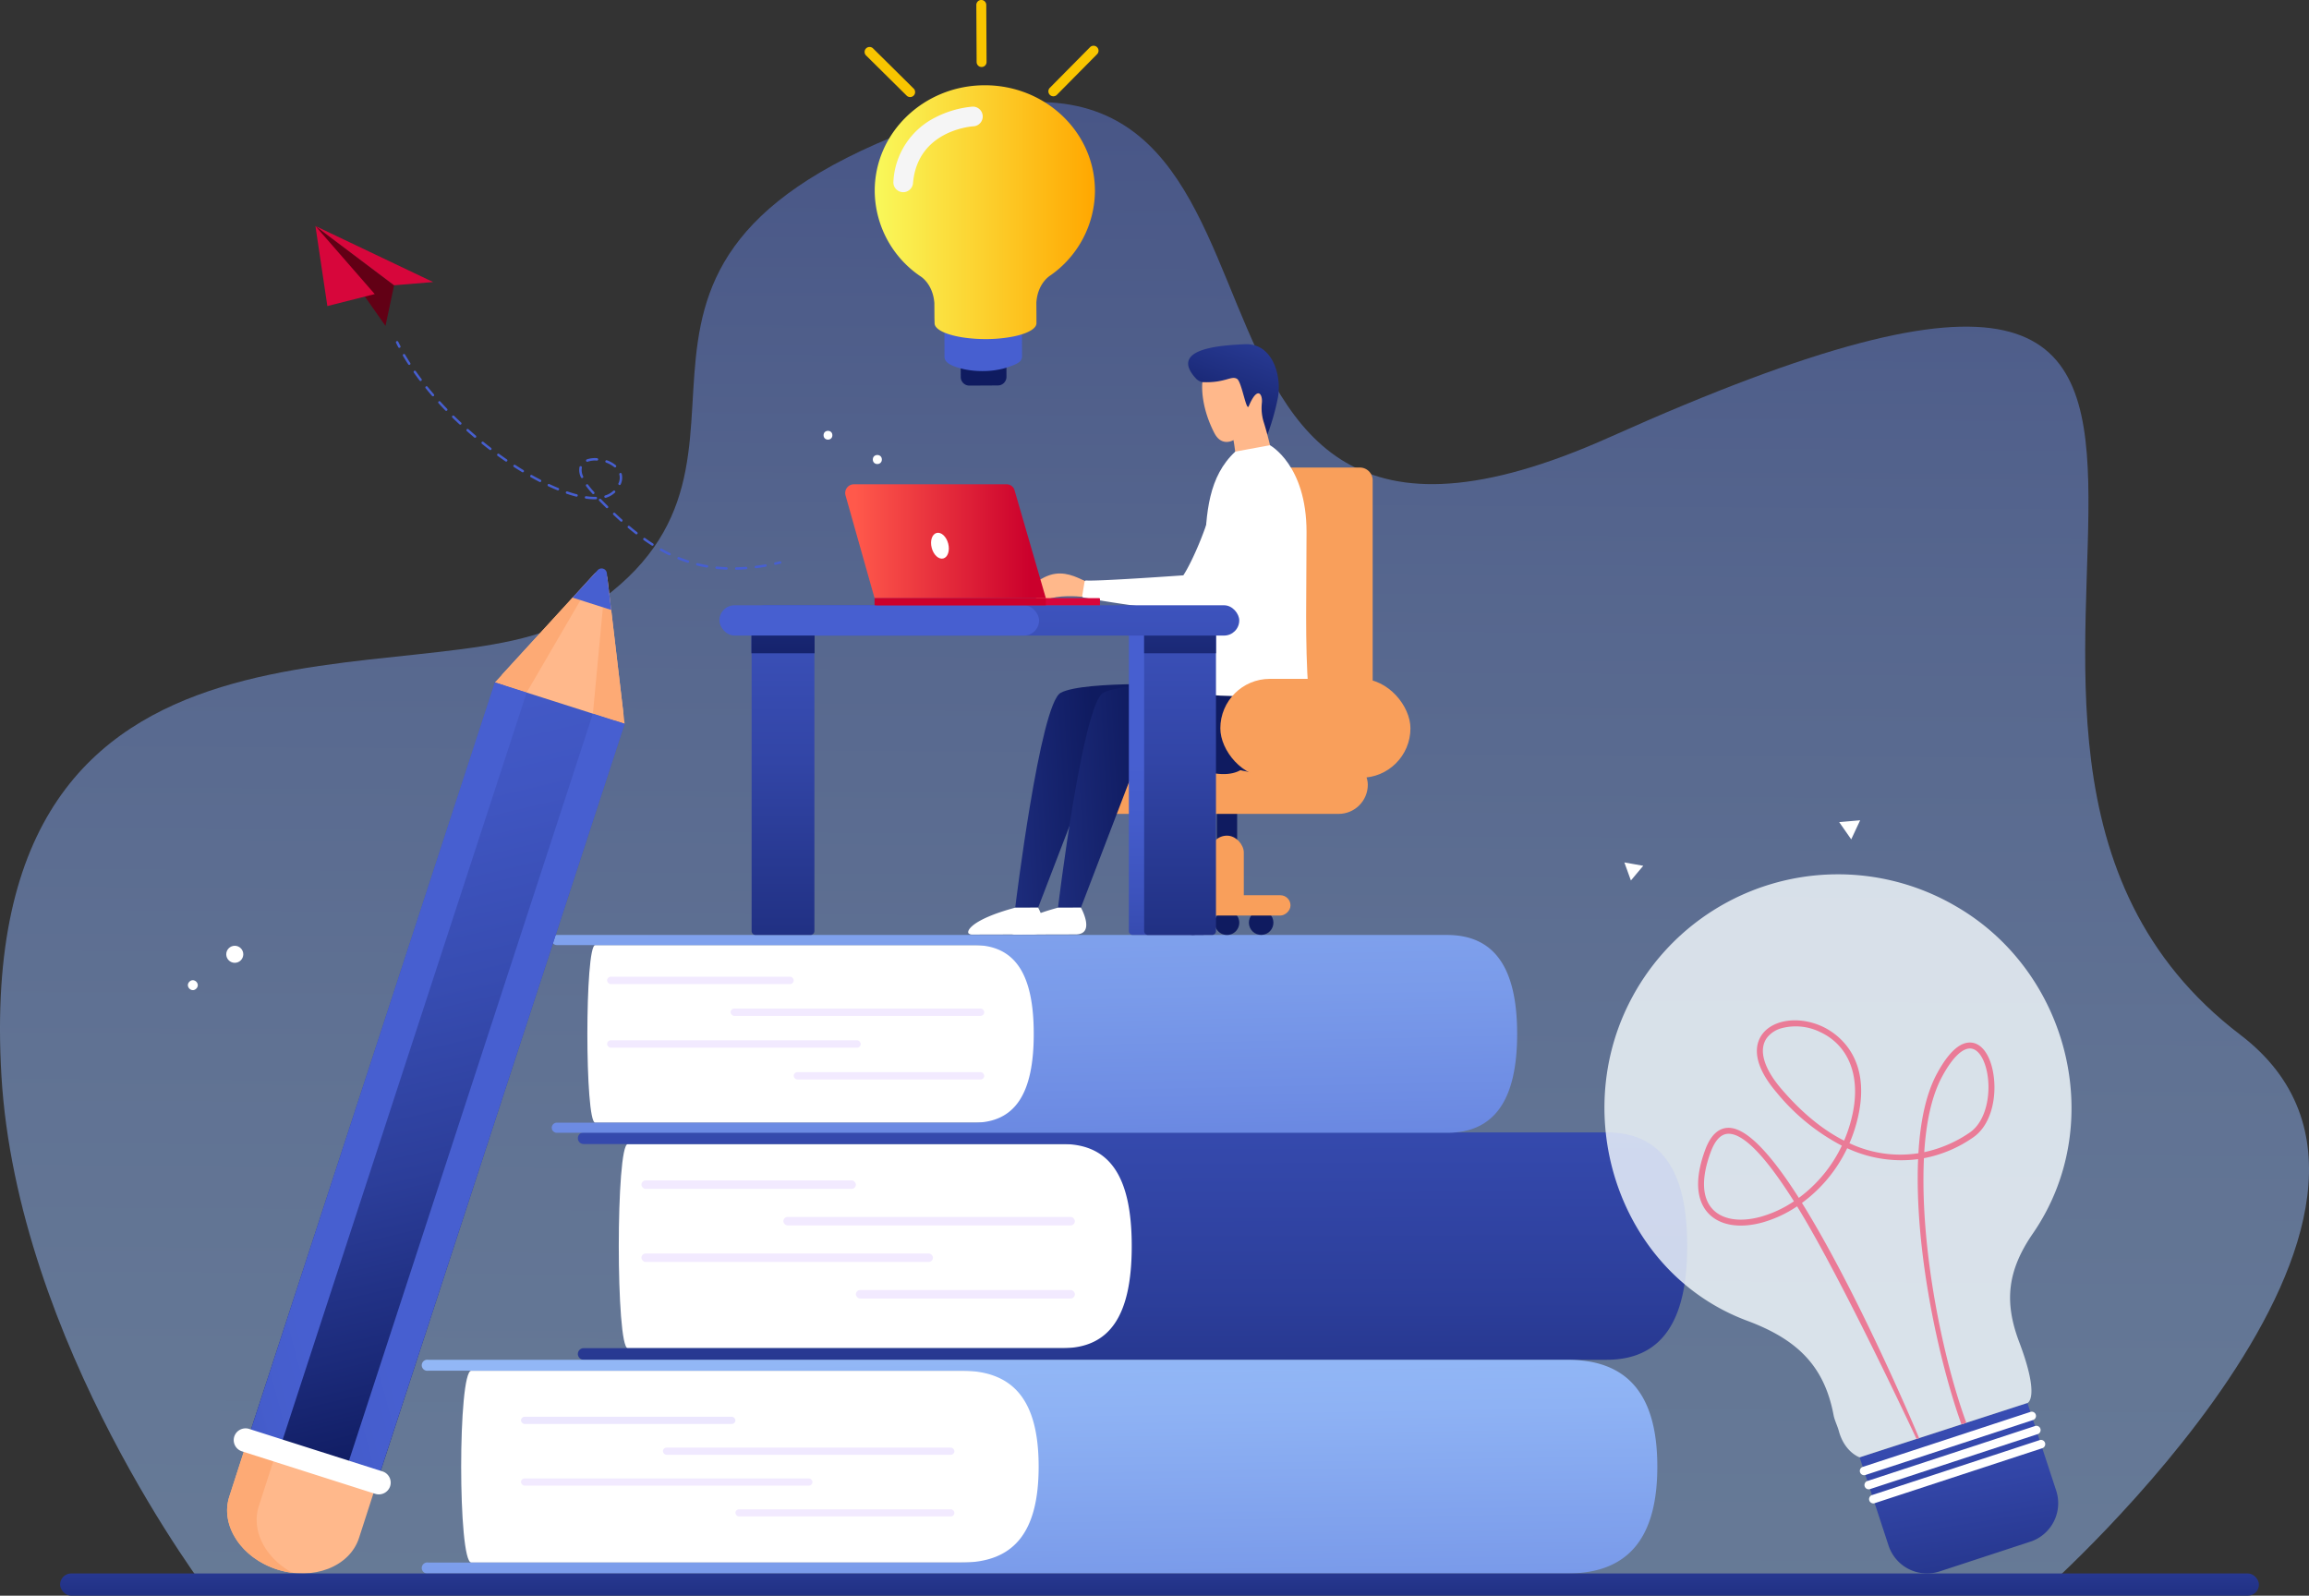
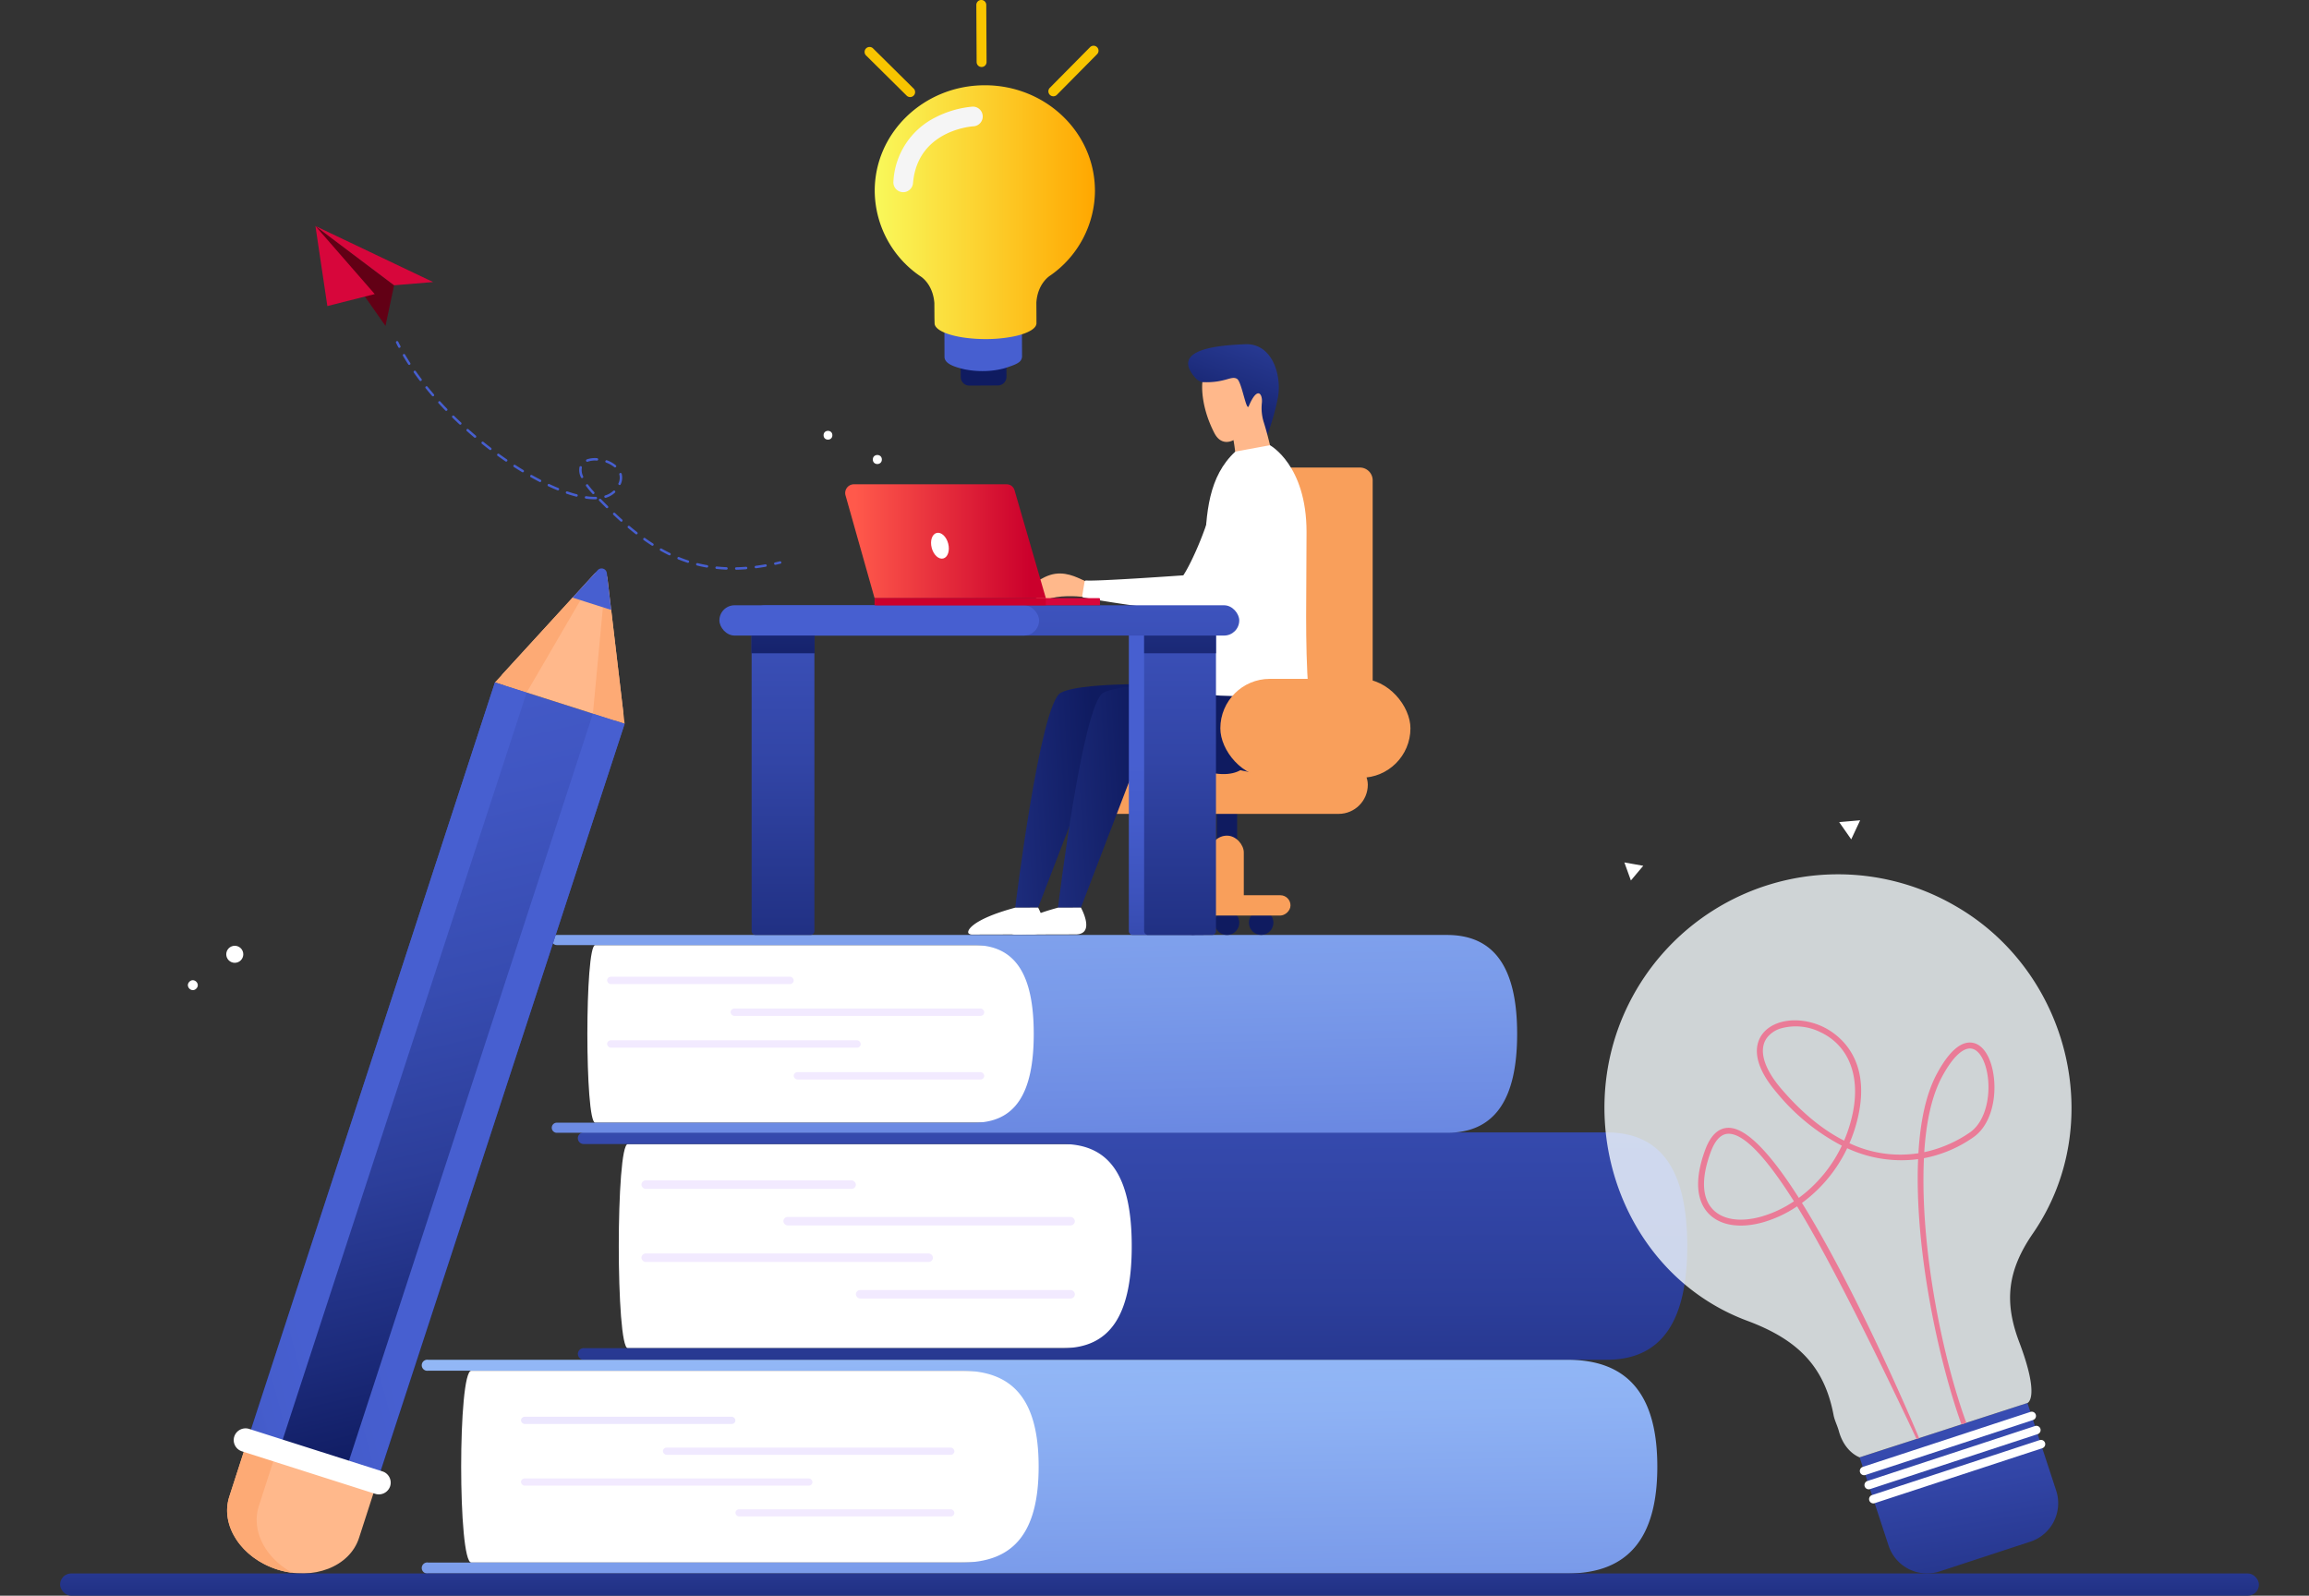
<svg xmlns="http://www.w3.org/2000/svg" xmlns:xlink="http://www.w3.org/1999/xlink" width="564.897" height="390.379" viewBox="0 0 564.897 390.379">
  <rect x="0" y="0" width="564.897" height="390.379" fill="#333333" stroke="none" />
  <defs>
    <linearGradient id="a" x1="0.496" y1="-0.116" x2="0.484" y2="1.19" gradientUnits="objectBoundingBox">
      <stop offset="0" stop-color="#475fd0" />
      <stop offset="0.17" stop-color="#5f7bdc" />
      <stop offset="0.39" stop-color="#7a9bea" />
      <stop offset="0.61" stop-color="#8eb2f4" />
      <stop offset="0.82" stop-color="#99c0fa" />
      <stop offset="1" stop-color="#9ec5fd" />
    </linearGradient>
    <linearGradient id="b" x1="0.52" y1="2.195" x2="0.443" y2="-3.386" gradientUnits="objectBoundingBox">
      <stop offset="0" stop-color="#0f1b60" />
      <stop offset="0.11" stop-color="#1c2b7b" />
      <stop offset="0.26" stop-color="#2c3e9a" />
      <stop offset="0.42" stop-color="#374cb1" />
      <stop offset="0.59" stop-color="#4056c2" />
      <stop offset="0.77" stop-color="#455dcc" />
      <stop offset="1" stop-color="#475fd0" />
    </linearGradient>
    <linearGradient id="c" x1="2.832" y1="-134.339" x2="1.38" y2="-227.462" gradientUnits="objectBoundingBox">
      <stop offset="0" stop-color="#f2eaff" />
      <stop offset="0.19" stop-color="#e6e4fd" />
      <stop offset="0.24" stop-color="#e3e3fd" />
      <stop offset="1" stop-color="#b4cdf6" />
    </linearGradient>
    <linearGradient id="d" x1="2.096" y1="-144.763" x2="1.034" y2="-237.4" xlink:href="#c" />
    <linearGradient id="e" x1="2.119" y1="-142.766" x2="1.056" y2="-235.403" xlink:href="#c" />
    <linearGradient id="f" x1="2.475" y1="-154.553" x2="1.054" y2="-247.639" xlink:href="#c" />
    <linearGradient id="g" x1="0.694" y1="2.471" x2="0.11" y2="-3.059" xlink:href="#a" />
    <linearGradient id="h" x1="3.496" y1="-134.232" x2="2.046" y2="-227.283" xlink:href="#c" />
    <linearGradient id="i" x1="2.584" y1="-144.695" x2="1.523" y2="-237.288" xlink:href="#c" />
    <linearGradient id="j" x1="2.607" y1="-142.699" x2="1.546" y2="-235.293" xlink:href="#c" />
    <linearGradient id="k" x1="3.126" y1="-154.434" x2="1.706" y2="-247.45" xlink:href="#c" />
    <linearGradient id="l" x1="0.661" y1="2.336" x2="0.337" y2="-1.077" xlink:href="#a" />
    <linearGradient id="m" x1="4.98" y1="11.618" x2="4.512" y2="-102.078" xlink:href="#c" />
    <linearGradient id="n" x1="3.772" y1="3.699" x2="3.426" y2="-110.436" xlink:href="#c" />
    <linearGradient id="o" x1="3.764" y1="1.111" x2="3.419" y2="-113.024" xlink:href="#c" />
    <linearGradient id="p" x1="4.813" y1="-6.786" x2="4.355" y2="-120.514" xlink:href="#c" />
    <linearGradient id="q" x1="0.826" y1="2.208" x2="0.158" y2="-1.41" gradientUnits="objectBoundingBox">
      <stop offset="0.1" stop-color="#0f1b60" />
      <stop offset="0.29" stop-color="#223286" />
      <stop offset="0.48" stop-color="#3245a6" />
      <stop offset="0.67" stop-color="#3d53bd" />
      <stop offset="0.85" stop-color="#445ccb" />
      <stop offset="1" stop-color="#475fd0" />
    </linearGradient>
    <linearGradient id="r" x1="0.554" y1="0.977" x2="0.397" y2="-0.421" xlink:href="#b" />
    <linearGradient id="s" x1="1.499" y1="12.954" x2="1.194" y2="10.634" xlink:href="#b" />
    <linearGradient id="t" x1="-0.38" y1="1.371" x2="0.242" y2="0.919" xlink:href="#b" />
    <linearGradient id="u" x1="-0.407" y1="1.389" x2="0.214" y2="0.937" xlink:href="#b" />
    <linearGradient id="v" x1="47.96" y1="444.074" x2="46.213" y2="418.469" xlink:href="#b" />
    <linearGradient id="w" x1="1.379" y1="8.389" x2="1.345" y2="7.984" xlink:href="#b" />
    <linearGradient id="x" x1="62.945" y1="272.077" x2="60.244" y2="258.762" xlink:href="#b" />
    <linearGradient id="y" x1="0.5" y1="3.423" x2="0.5" y2="-12.667" xlink:href="#b" />
    <linearGradient id="z" x1="-6.87" y1="0.5" x2="-26.157" y2="0.5" xlink:href="#q" />
    <linearGradient id="aa" x1="10.785" y1="-6.822" x2="8.474" y2="-6.926" gradientUnits="objectBoundingBox">
      <stop offset="0" stop-color="#ff3f00" />
      <stop offset="0.14" stop-color="#fd5514" />
      <stop offset="0.37" stop-color="#fb7533" />
      <stop offset="0.6" stop-color="#fa8c49" />
      <stop offset="0.81" stop-color="#f99a56" />
      <stop offset="1" stop-color="#f99f5b" />
    </linearGradient>
    <linearGradient id="ab" x1="7.994" y1="0.5" x2="23.956" y2="0.5" xlink:href="#q" />
    <linearGradient id="ac" x1="-5.601" y1="0.5" x2="-21.563" y2="0.5" xlink:href="#q" />
    <linearGradient id="ad" x1="5.207" y1="0.5" x2="21.17" y2="0.5" xlink:href="#q" />
    <linearGradient id="ae" x1="0.611" y1="0.482" x2="-2.042" y2="0.626" xlink:href="#q" />
    <linearGradient id="af" x1="0.611" y1="0.482" x2="-2.042" y2="0.626" xlink:href="#q" />
    <linearGradient id="ag" x1="0.117" y1="1.274" x2="1.8" y2="-2.296" gradientUnits="objectBoundingBox">
      <stop offset="0.1" stop-color="#0f1b60" />
      <stop offset="0.26" stop-color="#1f2f81" />
      <stop offset="0.45" stop-color="#2f43a2" />
      <stop offset="0.55" stop-color="#364baf" />
      <stop offset="0.67" stop-color="#3d53bd" />
      <stop offset="0.85" stop-color="#445ccb" />
      <stop offset="1" stop-color="#475fd0" />
    </linearGradient>
    <linearGradient id="ah" x1="0.5" y1="1.704" x2="0.5" y2="0.447" xlink:href="#q" />
    <linearGradient id="ai" x1="0.5" y1="1.737" x2="0.5" y2="-0.951" xlink:href="#q" />
    <linearGradient id="ak" x1="0.5" y1="1.737" x2="0.5" y2="-0.951" xlink:href="#q" />
    <linearGradient id="al" x1="0.5" y1="18.694" x2="0.5" y2="-9.231" xlink:href="#q" />
    <linearGradient id="am" x1="0.5" y1="18.345" x2="0.5" y2="5.296" xlink:href="#q" />
    <linearGradient id="an" x1="0.5" y1="8.432" x2="0.5" y2="-26.937" xlink:href="#q" />
    <linearGradient id="ao" x1="0.5" y1="6.75" x2="0.5" y2="-28.619" gradientUnits="objectBoundingBox">
      <stop offset="0.07" stop-color="#0f1b60" />
      <stop offset="0.1" stop-color="#0f1b60" />
      <stop offset="0.29" stop-color="#223286" />
      <stop offset="0.48" stop-color="#3245a6" />
      <stop offset="0.67" stop-color="#3d53bd" />
      <stop offset="0.85" stop-color="#445ccb" />
      <stop offset="1" stop-color="#475fd0" />
    </linearGradient>
    <linearGradient id="ap" x1="0.924" y1="0.5" x2="0.05" y2="0.5" gradientUnits="objectBoundingBox">
      <stop offset="0" stop-color="#cb002c" />
      <stop offset="1" stop-color="#ff594b" />
    </linearGradient>
    <linearGradient id="aq" x1="-108.555" y1="-4.387" x2="-108.555" y2="-14.292" gradientUnits="objectBoundingBox">
      <stop offset="0.1" stop-color="#0f1b60" />
      <stop offset="0.2" stop-color="#192774" />
      <stop offset="0.29" stop-color="#223286" />
      <stop offset="0.48" stop-color="#3245a6" />
      <stop offset="0.67" stop-color="#3d53bd" />
      <stop offset="0.85" stop-color="#445ccb" />
      <stop offset="1" stop-color="#475fd0" />
    </linearGradient>
    <linearGradient id="ar" x1="123.84" y1="0.5" x2="122.84" y2="0.5" xlink:href="#aq" />
    <linearGradient id="as" x1="1" y1="0.5" x2="0" y2="0.5" gradientUnits="objectBoundingBox">
      <stop offset="0" stop-color="#ffa700" />
      <stop offset="1" stop-color="#f9f95b" />
    </linearGradient>
  </defs>
  <g transform="translate(0.003 -0.01)">
    <g transform="translate(-0.003 0.01)">
      <g transform="translate(0 24.964)" opacity="0.5">
-         <path d="M.337,392.95C4.163,458.6,51.215,520,51.215,520l448.7-.888s104.862-92.835,48.172-136.025C450.848,309,597.512,145.546,393.909,236.837c-127.169,57.019-59-118.214-171.46-75.021-91.316,35.071-21.258,83.822-82.843,119.726C104.394,302.07-6.952,267.888.339,392.952Z" transform="translate(0.003 -154.89)" fill="url(#a)" />
-       </g>
+         </g>
      <g transform="translate(45.488 105.403)">
        <ellipse cx="2.756" rx="2.756" transform="translate(383.357 64.049) rotate(-157.5)" fill="#fff" />
        <circle cx="1.194" cy="1.194" r="1.194" transform="translate(1.689 137.305) rotate(-135)" fill="#fff" />
        <circle cx="1.077" cy="1.077" r="1.077" transform="translate(155.998 0)" fill="#fff" />
        <circle cx="2.085" cy="2.085" r="2.085" transform="translate(9.864 125.977)" fill="#fff" />
        <path d="M2124.311,1226.536a.706.706,0,1,1,.706.706A.706.706,0,0,1,2124.311,1226.536Z" transform="translate(-1974.35 -1133.648)" fill="#fff" />
        <circle cx="1.106" cy="1.106" r="1.106" transform="translate(168.047 5.91)" fill="#fff" />
        <path d="M502.89,824.536l1.091-2.334,1.093-2.332-2.566.221-2.568.221,1.475,2.112Z" transform="translate(-95.475 -724.591)" fill="#fff" />
        <path d="M1459.21,866.587l-1.53-.883-1.53-.883v3.533l1.53-.883Z" transform="translate(-1190.071 -830.828)" fill="#fff" />
        <path d="M2795.673,1866.294l-2.311-.413-2.312-.411.8,2.207.8,2.208,1.512-1.8Z" transform="translate(-2439.139 -1759.883)" fill="#fff" />
      </g>
      <g transform="translate(103.183 228.736)">
        <g transform="translate(38.19 48.309)">
          <path d="M1526.651,1786.429h122.608c15.922,0,20.031-11.177,20.031-24.965s-4.109-24.964-20.031-24.964H1526.651c-2.935,0-2.935,49.93,0,49.93Z" transform="translate(-1514.438 -1733.647)" fill="#fff" />
          <path d="M801.32,1773a1.445,1.445,0,0,0,1.422,1.42h250.244c13.266,0,19.744-9.091,19.744-27.811s-6.478-27.813-19.744-27.813H802.741a1.421,1.421,0,1,0,0,2.842H919.895c11.562,0,16.931,7.925,16.931,24.971s-5.369,24.969-16.931,24.969H802.741A1.426,1.426,0,0,0,801.32,1773Z" transform="translate(-801.32 -1718.8)" fill="url(#b)" />
          <rect width="52.463" height="2.079" rx="1.04" transform="translate(15.558 11.734)" fill="url(#c)" />
          <rect width="71.313" height="2.079" rx="1.04" transform="translate(50.279 20.675)" fill="url(#d)" />
          <rect width="71.313" height="2.079" rx="1.04" transform="translate(15.558 29.615)" fill="url(#e)" />
          <rect width="53.572" height="2.079" rx="1.04" transform="translate(68.02 38.556)" fill="url(#f)" />
        </g>
        <g transform="translate(31.805)">
          <path d="M1690.686,1477.94h106.692c13.855,0,17.43-9.726,17.43-21.725s-3.575-21.724-17.43-21.724H1690.686C1688.132,1434.49,1688.132,1477.94,1690.686,1477.94Z" transform="translate(-1680.059 -1432.008)" fill="#fff" />
          <path d="M1060.737,1465.021h101.947c10.061,0,14.733-6.9,14.733-21.729s-4.671-21.729-14.733-21.729H1060.737a1.236,1.236,0,1,1,0-2.473H1278.5c11.544,0,17.181,7.911,17.181,24.2s-5.637,24.2-17.181,24.2H1060.737a1.236,1.236,0,1,1,0-2.473Z" transform="translate(-1059.5 -1419.09)" fill="url(#g)" />
          <rect width="45.653" height="1.809" rx="0.904" transform="translate(13.538 10.211)" fill="url(#h)" />
          <rect width="62.057" height="1.809" rx="0.904" transform="translate(43.751 17.992)" fill="url(#i)" />
          <rect width="62.057" height="1.809" rx="0.904" transform="translate(13.537 25.77)" fill="url(#j)" />
          <rect width="46.618" height="1.809" rx="0.904" transform="translate(59.189 33.551)" fill="url(#k)" />
        </g>
        <g transform="translate(0 103.934)">
          <path d="M1654.585,2127.441h137.83c17.9,0,22.518-10.5,22.518-23.46s-4.62-23.461-22.518-23.461h-137.83C1651.285,2080.52,1651.285,2127.441,1654.585,2127.441Z" transform="translate(-1642.468 -2077.841)" fill="#fff" />
          <path d="M848.3,2113.5H978.783c12.877,0,18.857-7.448,18.857-23.466s-5.98-23.466-18.857-23.466H848.3a1.354,1.354,0,1,1,0-2.669h278.711c14.776,0,21.989,8.543,21.989,26.136s-7.213,26.136-21.989,26.136H848.3a1.354,1.354,0,1,1,0-2.669Z" transform="translate(-846.72 -2063.9)" fill="url(#l)" />
          <rect width="52.463" height="1.754" rx="0.877" transform="translate(24.276 13.941)" fill="url(#m)" />
          <rect width="71.313" height="1.754" rx="0.877" transform="translate(58.997 21.484)" fill="url(#n)" />
          <rect width="71.313" height="1.754" rx="0.877" transform="translate(24.276 29.028)" fill="url(#o)" />
          <rect width="53.572" height="1.754" rx="0.877" transform="translate(76.739 36.571)" fill="url(#p)" />
        </g>
      </g>
      <g transform="translate(392.53 213.913)">
        <path d="M184.7,2163.347l-22.229,7.291A9.913,9.913,0,0,1,150,2164.327l-7.086-21.6,41.059-13.3,7.037,21.454a9.913,9.913,0,0,1-6.31,12.471Z" transform="translate(-80.488 -2000.102)" fill="url(#q)" />
        <path d="M226.236,1456.449s3.2-1.125-2.02-14.9c-3.722-9.829-2.917-17.474,3.354-26.58,18.3-26.573,8.928-64.031-18.857-80.046a57.169,57.169,0,0,0-80.063,23.968c-14.471,29.128-1.423,66.109,29.015,77.447,12.126,4.518,18.847,10.954,21.127,23.048.251,1.334.927,2.582,1.286,3.9,1.431,5.264,5.1,6.467,5.1,6.467,5.487-1.8,15.093-4.871,20.306-6.576C208.614,1462.154,223.108,1457.47,226.236,1456.449Z" transform="translate(-122.745 -1327.13)" fill="#f6fcff" opacity="0.8" />
        <path d="M305.354,1647.112c-5.482-14.869-11.417-42.223-10.371-64.729a31.154,31.154,0,0,0,12.116-5.135c4.848-3.4,5.975-11.272,4.574-16.955-.9-3.635-2.7-5.883-4.94-6.172-2.768-.356-5.645,2.185-8.553,7.55-2.708,4.993-4.1,11.792-4.549,19.5a29.076,29.076,0,0,1-16.868-2.447,36.781,36.781,0,0,0,2.2-6.92c3.167-14.9-6-20.34-8.88-21.655-5.612-2.558-11.9-1.755-14.628,1.865-1.528,2.029-3.106,6.586,3.5,14.315a51.381,51.381,0,0,0,15.941,12.993,33.981,33.981,0,0,1-10.519,12.772c-6.372-10.026-12.592-17.226-17.276-17.14-2.436.045-4.333,1.862-5.638,5.4-3.19,8.641-1.375,13.167.708,15.442,2.766,3.019,7.6,3.865,13.269,2.321a29.442,29.442,0,0,0,8.506-3.954c11.072,17.924,29.218,56.91,29.218,56.91l12.192-3.962Zm-40.208-53.788a35.479,35.479,0,0,0,11.059-13.38,31.4,31.4,0,0,0,17.35,2.671c-.953,22.365,5.168,49.731,10.6,64.889l-10.353,3.361c-2.037-4.913-15.6-36.559-28.664-57.538Zm-18.022-16.917c4.1-.074,9.889,6.741,16.051,16.525a28.127,28.127,0,0,1-8.121,3.78c-5.122,1.4-9.429.7-11.815-1.9-2.6-2.833-2.74-7.66-.416-13.953.89-2.408,2.029-3.849,3.4-4.3A3.089,3.089,0,0,1,247.124,1576.408Zm52.334-14.044c2.521-4.647,5.037-7.063,7.089-6.8,1.591.2,2.98,2.1,3.714,5.077,1.3,5.289.166,12.5-4,15.416a31.023,31.023,0,0,1-11.2,4.848c.463-7.33,1.815-13.784,4.4-18.541Zm-29.982-10.893c7.033,3.2,10.045,10.692,8.059,20.029a35.23,35.23,0,0,1-2.086,6.591c-4.887-2.472-10.079-6.491-15.393-12.708-4.342-5.081-5.6-9.636-3.443-12.5a6.7,6.7,0,0,1,3.335-2.242,13.563,13.563,0,0,1,9.526.825Z" transform="translate(-216.82 -1512.949)" fill="#ea7b97" />
        <path d="M219.064,2144.711l-41.009,13.451a1.042,1.042,0,1,1-.65-1.981l41.009-13.451a1.042,1.042,0,0,1,.65,1.981Z" transform="translate(-114.207 -2011.223)" fill="#fff" />
        <path d="M212.044,2166.121l-41.009,13.451a1.042,1.042,0,1,1-.65-1.981l41.009-13.451a1.042,1.042,0,1,1,.65,1.981Z" transform="translate(-106.056 -2029.182)" fill="#fff" />
        <path d="M205.034,2187.5l-41.009,13.451a1.042,1.042,0,0,1-.65-1.981l41.009-13.451a1.042,1.042,0,0,1,.65,1.981Z" transform="translate(-97.916 -2047.116)" fill="#fff" />
      </g>
      <g transform="translate(55.565 139.066)">
        <path d="M2793.723,2198.431l4.54-14.051L2830,2194.495l-4.54,14.05c-2.28,7.054-11.23,10.508-19.994,7.716h0C2796.7,2213.468,2791.444,2205.486,2793.723,2198.431Z" transform="translate(-2793.191 -1971.357)" fill="#ffb88b" />
        <path d="M2930.05,2200.734l4.54-14.051-7.227-2.3-4.541,14.051c-2.279,7.053,2.976,15.037,11.74,17.83a20.587,20.587,0,0,0,3.723.816c-6.594-3.556-10.188-10.288-8.234-16.341Z" transform="translate(-2922.289 -1971.357)" fill="#fdaa75" />
        <path d="M2418.179,1218.815l59.768-183.035,31.731,10.115-59.768,183.035Z" transform="translate(-2412.427 -1007.895)" fill="url(#r)" />
        <path d="M2443,868.063l-22.334,24.4a1.846,1.846,0,0,0,.818,3.008l26.2,8.353a1.86,1.86,0,0,0,2.427-1.973l-3.868-32.75a1.877,1.877,0,0,0-3.244-1.035Z" transform="translate(-2353.195 -866.702)" fill="#ffb88b" />
        <path d="M2504.2,907.07l-18.991,20.746,7.761,2.474,13.166-22.6Z" transform="translate(-2419.69 -899.931)" fill="#fdaa75" />
        <path d="M2418.18,947.779l2.45-26.019,2.021.645,3.29,27.848Z" transform="translate(-2328.69 -912.253)" fill="#fdaa75" />
        <path d="M2448.041,872.93l-1.066-9.022a1.291,1.291,0,0,0-2.232-.711l-6.153,6.722,9.451,3.012Z" transform="translate(-2354.079 -862.778)" fill="url(#s)" />
        <path d="M2566.889,1218.783l59.758-183,7.761,2.474-59.758,183Z" transform="translate(-2561.127 -1007.895)" fill="url(#t)" />
        <path d="M2418.18,1266.22l59.769-183.04,7.761,2.474-59.769,183.038Z" transform="translate(-2388.459 -1047.654)" fill="url(#u)" />
        <path d="M2773.359,2169.969h0a2.907,2.907,0,0,1,3.657-1.856l32.591,10.388a2.881,2.881,0,0,1,1.885,3.625h0a2.909,2.909,0,0,1-3.657,1.858l-32.59-10.388a2.881,2.881,0,0,1-1.886-3.625Z" transform="translate(-2771.607 -1957.594)" fill="#fff" />
      </g>
      <g transform="translate(77.17 55.293)">
        <g transform="translate(19.684 28.14)">
          <path d="M2079.935,852.772a.307.307,0,0,0,.218.036c.386-.085.779-.176,1.172-.269a.3.3,0,1,0-.14-.582q-.585.14-1.161.268a.3.3,0,0,0-.09.55Z" transform="translate(-1987.267 -798.061)" fill="url(#v)" />
          <path d="M2130.848,566.353a.3.3,0,0,0,.309-.513c-.672-.408-1.355-.836-2.032-1.275a.3.3,0,0,0-.326.5c.682.442,1.37.874,2.047,1.285Zm2.076,1.217.006,0c.714.4,1.43.79,2.128,1.151a.3.3,0,1,0,.275-.53c-.691-.358-1.4-.742-2.108-1.141a.3.3,0,0,0-.3.517Zm-6.121-3.833a.3.3,0,0,0,.323-.5c-.651-.448-1.311-.914-1.96-1.385a.3.3,0,0,0-.351.483c.653.474,1.317.943,1.973,1.394Zm10.4,6.043.027.014c.75.351,1.5.679,2.218.974a.3.3,0,1,0,.228-.553c-.712-.292-1.451-.616-2.191-.962a.3.3,0,0,0-.28.529Zm-14.294-8.872a.3.3,0,0,0,.333-.495c-.631-.484-1.267-.982-1.889-1.483a.3.3,0,0,0-.376.466c.626.5,1.264,1.006,1.9,1.491l.029.019Zm41.725,24.649.006,0c.711.4,1.434.778,2.147,1.125a.3.3,0,0,0,.261-.538c-.7-.34-1.414-.714-2.114-1.107a.3.3,0,0,0-.3.517Zm-2.062-1.241a.3.3,0,0,0,.316-.508c-.654-.419-1.321-.869-1.981-1.34a.3.3,0,0,0-.348.487c.669.476,1.343.933,2.007,1.357l.008,0ZM2141.659,571.6a.254.254,0,0,0,.057.026c.8.274,1.583.509,2.327.7a.3.3,0,1,0,.15-.579c-.729-.189-1.5-.419-2.282-.688a.3.3,0,0,0-.251.54Zm16.99,9.929a.3.3,0,0,0,.337-.493c-.609-.475-1.235-.983-1.86-1.51a.3.3,0,0,0-.387.458c.63.532,1.262,1.045,1.878,1.525.01.008.021.014.031.021Zm-39.492-23.638a.3.3,0,0,0,.347-.487c-.609-.516-1.219-1.044-1.814-1.573a.3.3,0,0,0-.4.446c.6.53,1.21,1.064,1.824,1.581a.231.231,0,0,0,.041.029Zm49.8,29.761a.317.317,0,0,0,.042.021c.75.3,1.518.585,2.281.833a.3.3,0,1,0,.185-.569c-.749-.245-1.5-.521-2.24-.819a.3.3,0,0,0-.266.534Zm-14-9.221a.3.3,0,0,0,.353-.479c-.573-.514-1.165-1.062-1.761-1.628a.3.3,0,0,0-.411.434c.6.569,1.2,1.12,1.775,1.638a.322.322,0,0,0,.046.034Zm-39.407-23.739a.3.3,0,0,0,.358-.476c-.585-.547-1.169-1.106-1.733-1.66a.3.3,0,0,0-.419.427c.569.559,1.156,1.122,1.744,1.671a.306.306,0,0,0,.052.039Zm57.979,34.453a.322.322,0,0,0,.081.034c.78.2,1.578.364,2.374.5a.3.3,0,1,0,.1-.59c-.781-.137-1.567-.3-2.333-.495a.3.3,0,0,0-.225.546Zm-27.216-16.367a.278.278,0,0,0,.112.039,14.844,14.844,0,0,0,2.448.168.3.3,0,1,0-.011-.6,14.382,14.382,0,0,1-2.349-.161.3.3,0,0,0-.2.553Zm5.146,2.345a.3.3,0,0,0,.364-.471c-.542-.535-1.112-1.109-1.694-1.7a.3.3,0,1,0-.428.419c.583.6,1.155,1.173,1.7,1.712a.275.275,0,0,0,.056.044Zm-39.342-23.809a.3.3,0,0,0,.369-.464c-.557-.577-1.11-1.165-1.642-1.75a.3.3,0,1,0-.442.4c.537.588,1.093,1.18,1.654,1.762A.436.436,0,0,0,2112.126,551.313Zm66.148,38.664a.306.306,0,0,0,.122.04c.793.084,1.607.144,2.419.176a.3.3,0,1,0,.024-.6c-.8-.032-1.6-.09-2.381-.172a.3.3,0,0,0-.185.554Zm-30.171-18.3a.3.3,0,0,0,.374-.459,21.536,21.536,0,0,1-1.513-1.825.3.3,0,0,0-.483.353,21.492,21.492,0,0,0,1.557,1.878.261.261,0,0,0,.066.055Zm-39.225-23.925a.3.3,0,0,0,.379-.453c-.526-.611-1.043-1.23-1.54-1.842a.3.3,0,1,0-.464.376c.5.616,1.02,1.241,1.551,1.855a.315.315,0,0,0,.073.061Zm42.213,24.834a.3.3,0,0,0,.241.029,5.535,5.535,0,0,0,2.189-1.24.3.3,0,1,0-.409-.435,4.954,4.954,0,0,1-1.955,1.1.3.3,0,0,0-.2.374.289.289,0,0,0,.132.168Zm-5.743-4.829a.3.3,0,0,0,.429-.374,3.472,3.472,0,0,1-.319-2.152.3.3,0,0,0-.582-.143,4.029,4.029,0,0,0,.35,2.529.3.3,0,0,0,.121.139Zm-39.5-23.749a.3.3,0,0,0,.391-.437c-.485-.641-.961-1.294-1.412-1.937a.3.3,0,0,0-.49.345c.456.648.935,1.306,1.425,1.954A.291.291,0,0,0,2105.85,544.009Zm77.23,46.165a.3.3,0,0,0,.159.042c.792-.016,1.605-.056,2.421-.119a.3.3,0,1,0-.045-.6c-.8.061-1.607.1-2.387.118a.3.3,0,0,0-.147.556Zm-80-50.106a.3.3,0,0,0,.4-.419c-.438-.679-.861-1.364-1.258-2.039a.3.3,0,1,0-.516.3c.4.682.827,1.375,1.271,2.06A.3.3,0,0,0,2103.083,540.068Zm84.794,49.74a.3.3,0,0,0,.192.041c.783-.1,1.589-.224,2.392-.366a.3.3,0,0,0-.1-.59c-.795.14-1.591.261-2.365.361a.3.3,0,0,0-.258.335.3.3,0,0,0,.144.219Zm-33.341-20.351a.287.287,0,0,0,.034.018.3.3,0,0,0,.393-.155,3.773,3.773,0,0,0,.247-2.544.3.3,0,1,0-.578.156,3.2,3.2,0,0,1-.218,2.149.3.3,0,0,0,.121.375Zm-7.913-5.691a.3.3,0,0,0,.26.024,5.445,5.445,0,0,1,2.248-.268.3.3,0,0,0,.041-.6,6.041,6.041,0,0,0-2.5.3.3.3,0,0,0-.05.537Zm4.721.214a.258.258,0,0,0,.052.024,6.793,6.793,0,0,1,2,1.12.3.3,0,0,0,.385-.459,7.348,7.348,0,0,0-2.18-1.224.3.3,0,0,0-.256.538Z" transform="translate(-2099.948 -534.266)" fill="url(#w)" />
          <path d="M2658.353,519.254a.3.3,0,0,0,.419-.4c-.184-.352-.366-.708-.538-1.059a.3.3,0,0,0-.538.264c.176.356.36.717.544,1.074a.3.3,0,0,0,.112.118Z" transform="translate(-2657.665 -517.631)" fill="url(#x)" />
        </g>
        <path d="M2667.46,343.05l19.247,14.5-2.112,9.939Z" transform="translate(-2667.46 -343.05)" fill="#620015" />
        <path d="M2608.251,343.05l28.791,13.71-9.544.792Z" transform="translate(-2608.251 -343.05)" fill="#d7063b" />
        <path d="M2696.86,343.05l14.508,16.652-11.59,2.932Z" transform="translate(-2696.86 -343.05)" fill="#d7063b" />
      </g>
      <rect width="537.945" height="5.44" rx="2.72" transform="translate(14.703 384.939)" fill="url(#y)" />
      <g transform="translate(176 84.207)">
        <g transform="translate(60.867)">
          <rect width="4.963" height="12.614" transform="translate(60.836 112.219)" fill="url(#z)" />
          <path d="M1291.572,769.032h19.458a3.132,3.132,0,0,0,3.132-3.132V712.772a3.132,3.132,0,0,0-3.132-3.132h-19.458a3.132,3.132,0,0,0-3.132,3.132V765.9A3.132,3.132,0,0,0,1291.572,769.032Z" transform="translate(-1215.205 -679.464)" fill="url(#aa)" />
          <rect width="70.409" height="14.268" rx="7.134" transform="translate(27.359 100.64)" fill="#f99f5b" />
          <ellipse cx="2.998" cy="2.998" rx="2.998" ry="2.998" transform="matrix(-0.23, -0.973, 0.973, -0.23, 69.449, 145.126)" fill="url(#ab)" />
          <path d="M1736.479,872.431c-1.464-.588-4.276-2.379-7.6-1.912s-6.628,3.524-6.628,3.524,1.9,3.91,4.533,2.808c2.832-1.186,7.561-.849,8.928-.674s.765-3.744.765-3.744Z" transform="translate(-1707.579 -814.348)" fill="#ffb88b" />
          <path d="M1496.936,1384.888a3,3,0,1,0-3,3A3,3,0,0,0,1496.936,1384.888Z" transform="translate(-1430.62 -1243.357)" fill="url(#ac)" />
          <ellipse cx="2.998" cy="2.998" rx="2.998" ry="2.998" transform="translate(53.343 145.447) rotate(-112.5)" fill="url(#ad)" />
          <g transform="translate(0)">
            <g transform="translate(0 83.142)">
              <path d="M1527.37,1054.209s-.417,7.152-9.32,5.928-27.895-7.6-27.895-7.6l-15.516,40.4-5.609.011s6.052-49.832,11.128-52.563c5.812-3.129,33.246-1.908,33.246-1.908l13.967,15.727Z" transform="translate(-1457.523 -1038.246)" fill="url(#ae)" />
              <path d="M1462.715,1054.209s-.417,7.152-9.32,5.928-27.895-7.6-27.895-7.6l-15.461,40.4-5.609.011s6-49.832,11.072-52.563c5.812-3.129,33.248-1.908,33.248-1.908l13.967,15.727Z" transform="translate(-1382.456 -1038.246)" fill="url(#af)" />
              <path d="M1799.591,1377.592l5.609-.011s3.628,6.47-1.209,6.552l-14.985.04a1.314,1.314,0,0,1-.745-.222C1787.528,1383.442,1788.7,1380.536,1799.591,1377.592Z" transform="translate(-1788.086 -1322.884)" fill="#fff" />
              <path d="M1734.651,1377.592l5.609-.011s3.628,6.47-1.209,6.552l-14.985.04a1.314,1.314,0,0,1-.745-.222c-.733-.508.435-3.414,11.33-6.359Z" transform="translate(-1712.678 -1322.884)" fill="#fff" />
            </g>
            <g transform="translate(27.897)">
              <g transform="translate(25.917)">
                <path d="M1444.07,537.1c-.842-1.71-1.88-5-3.785-4.982-3.209.026-6.18.108-7.455-1.277-6.815-7.393,6.2-8.148,11.989-8.407,6.622-.3,9.036,7.518,8.055,13.016a58.353,58.353,0,0,1-2.566,9.084s-3.3-1.48-6.236-7.432Z" transform="translate(-1430.905 -522.429)" fill="url(#ag)" />
                <path d="M1443.955,587.089c1.8,3.5,4.673,1.728,4.673,1.728a41.869,41.869,0,0,1,.648,9.287c-.034.617,5.5-2.511,7.927-3.912a1.783,1.783,0,0,0,.856-1.916c-.363-1.7-1.078-4.839-2.011-7.793a11.573,11.573,0,0,1-.474-4.741c.238-2.165-1.064-4.334-3.206.785-.595,1.423-1.718-5.977-2.861-6.687-1.427-.887-2.881,1.044-8.482.8,0,0-.723,5.338,2.927,12.453Z" transform="translate(-1437.541 -565.357)" fill="#ffb88b" />
              </g>
              <g transform="translate(0 24.716)">
                <path d="M1397.863,677.327c-13.029,12.057-2.911,35.538-11.654,55.627-3.109,7.144,29.529,2.961,29.529,2.961-.866-11.982-.454-23.712-.454-38.926,0-16.41-8.948-21.219-8.948-21.219l-8.475,1.557Z" transform="translate(-1360.404 -675.77)" fill="#fff" />
                <path d="M1478.621,721.417c2.058-3.1,6.505-12.885,7.924-20.93.66-3.735,2.386-7.992,6.456-8.229,6.31-.368,8.016,6.563-.827,24.6l-.068-.018c-2.2,4.679-4.465,9.61-9.042,12.59-3,1.95-25.756-1.978-28.862-2.585a.4.4,0,0,1-.315-.456l.566-3.378a.4.4,0,0,1,.422-.332c2.85.23,23.746-1.259,23.746-1.259Z" transform="translate(-1453.882 -689.589)" fill="#fff" />
              </g>
            </g>
          </g>
          <rect width="46.509" height="24.194" rx="12.097" transform="translate(61.689 81.875)" fill="#f99f5b" />
          <rect width="8.219" height="18.973" rx="4.109" transform="translate(59.21 120.232)" fill="#f99f5b" />
          <rect width="4.963" height="31.069" rx="2.481" transform="translate(78.852 134.811) rotate(90)" fill="#f99f5b" />
        </g>
        <g transform="translate(0 34.278)">
          <g transform="translate(0 29.595)">
            <g transform="translate(4.528 3.704)">
              <g transform="translate(95.643)">
                <path d="M1559.582,941.68H1540.57v75.981a.972.972,0,0,0,.972.972h17.07a.972.972,0,0,0,.972-.972V941.68h0Z" transform="translate(-1540.57 -941.68)" fill="url(#ah)" />
                <path d="M1543.848,941.68H1526.27v75.981a.972.972,0,0,0,.972.972h15.635a.972.972,0,0,0,.972-.972V941.68h0Z" transform="translate(-1522.531 -941.68)" fill="url(#ai)" />
              </g>
              <path d="M2154.487,941.68H2135.77v75.981a.972.972,0,0,0,.972.972h16.775a.972.972,0,0,0,.972-.972V941.68h0Z" transform="translate(-2135.77 -941.68)" fill="url(#ah)" />
              <path d="M2151.131,941.68H2135.77v75.981a.972.972,0,0,0,.971.972h13.419a.972.972,0,0,0,.972-.972V941.68h0Z" transform="translate(-2132.414 -941.68)" fill="url(#ak)" />
            </g>
            <rect width="119.693" height="7.408" rx="3.704" transform="translate(7.49)" fill="url(#al)" />
            <rect width="78.209" height="7.408" rx="3.704" fill="url(#am)" />
            <rect width="17.577" height="4.333" transform="translate(103.91 7.408)" fill="url(#an)" />
            <rect width="15.458" height="4.333" transform="translate(7.835 7.408)" fill="url(#ao)" />
          </g>
          <g transform="translate(30.796)">
            <path d="M1756.918,907.88H1702.36v1.744h54.76v-1.543A.2.2,0,0,0,1756.918,907.88Z" transform="translate(-1694.81 -880.029)" fill="#d7063b" />
            <path d="M1791.664,762.941h41.907l-7.639-26.33a2,2,0,0,0-1.873-1.522h-37.595a2.136,2.136,0,0,0-1.873,2.809l7.075,25.042Z" transform="translate(-1784.5 -735.09)" fill="url(#ap)" />
            <path d="M1784.5,909.624h41.905V907.88H1784.5Z" transform="translate(-1777.337 -880.029)" fill="#cb002c" />
            <path d="M1931.888,812.326c.451,1.725,1.72,2.885,2.833,2.594s1.651-1.926,1.2-3.649-1.72-2.885-2.834-2.594S1931.436,810.6,1931.888,812.326Z" transform="translate(-1910.742 -796.778)" fill="#fff" />
          </g>
        </g>
      </g>
      <g transform="translate(211.524)">
        <g transform="translate(2.474 20.859)">
          <path d="M1839.722,537.241l6.965-.037a2.112,2.112,0,0,0,2.1-2.123l-.027-5.322a1.759,1.759,0,0,0-1.768-1.749l-7.672.04a1.759,1.759,0,0,0-1.749,1.768l.029,5.322A2.112,2.112,0,0,0,1839.722,537.241Z" transform="translate(-1816.551 -463.763)" fill="url(#aq)" />
          <path d="M1832.924,456.89l-.077-16.09H1813.91s.038,16.131.038,16.238c0,1.417,1.652,2.279,4.428,2.953.276.068.563.131.858.185a21.521,21.521,0,0,0,3.975.358,20.251,20.251,0,0,0,5.208-.638c.293-.079.576-.164.845-.256,1.766-.6,3.195-1.085,3.53-2.06a1.76,1.76,0,0,0,.135-.692Z" transform="translate(-1796.877 -390.61)" fill="url(#ar)" />
          <path d="M1757.165,155.076c-.076-14.249-12.2-25.735-27.074-25.658s-26.876,11.694-26.8,25.943a25.439,25.439,0,0,0,11.138,20.761h0s3.069,1.738,3.453,6.552l.019,3.5c0,.321.036,1.278.036,1.464,0,1.417,2.448,2.658,6.1,3.332.363.068.741.131,1.128.185a37.05,37.05,0,0,0,5.23.358,34.647,34.647,0,0,0,6.852-.638c.387-.079.756-.164,1.11-.256,2.748-.712,4.5-1.784,4.5-2.982,0-.216,0-1.259,0-1.6l-.018-3.472c.323-4.836,3.442-6.634,3.442-6.634h0a25.438,25.438,0,0,0,10.894-20.862Z" transform="translate(-1703.288 -129.418)" fill="url(#as)" />
        </g>
        <path d="M1699.152,81.848a1.211,1.211,0,0,0,.858-.361l9.822-9.927a1.216,1.216,0,1,0-1.729-1.71l-9.823,9.927a1.216,1.216,0,0,0,.872,2.071Z" transform="translate(-1652.965 -58.289)" fill="#f8c500" />
        <path d="M1869.086,16.4a1.214,1.214,0,0,0,1.209-1.222l-.074-13.964a1.215,1.215,0,0,0-2.431.013l.074,13.965a1.214,1.214,0,0,0,1.222,1.209Z" transform="translate(-1840.455 -0.01)" fill="#f8c500" />
        <path d="M1987.379,83.543a1.216,1.216,0,0,0,.848-2.081l-9.928-9.823a1.216,1.216,0,1,0-1.71,1.73l9.925,9.823a1.212,1.212,0,0,0,.863.351Z" transform="translate(-1976.228 -59.798)" fill="#f8c500" />
        <path d="M1876.036,182.786q-.1,0-.208-.01a2.407,2.407,0,0,1-2.194-2.6,18.626,18.626,0,0,1,10.3-15.7,24.618,24.618,0,0,1,9.005-2.616,2.408,2.408,0,0,1,.279,4.808h0c-.558.035-13.683,1.009-14.789,13.914a2.41,2.41,0,0,1-2.4,2.2Z" transform="translate(-1866.587 -135.768)" fill="#f5f5f5" />
      </g>
    </g>
  </g>
</svg>